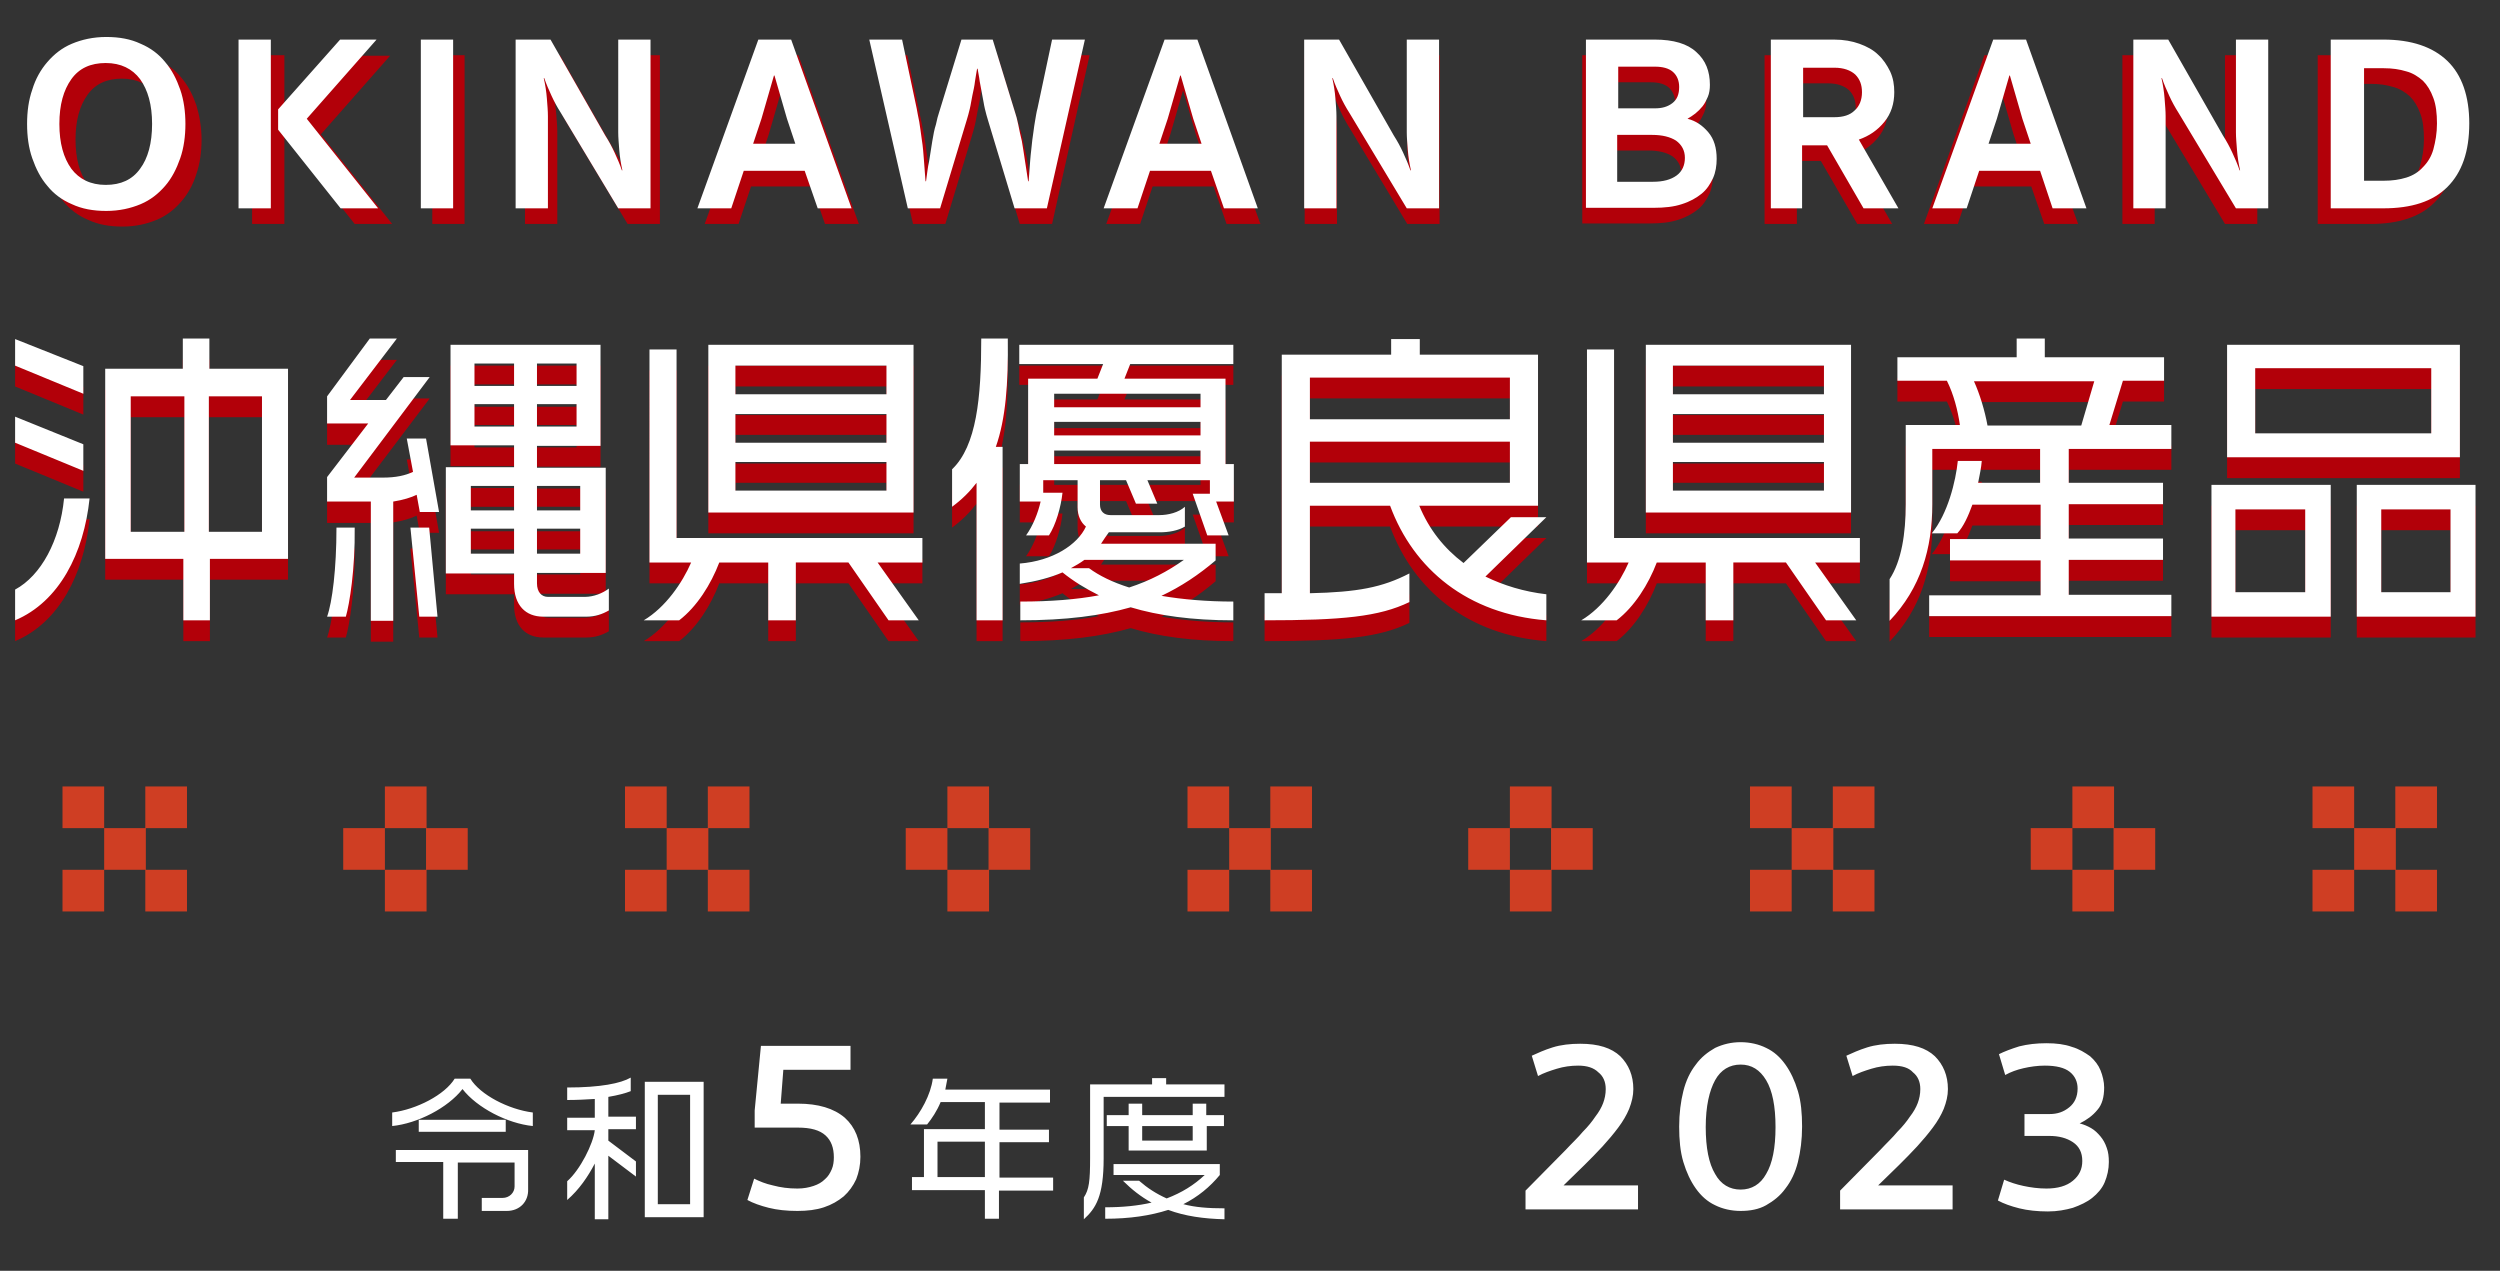
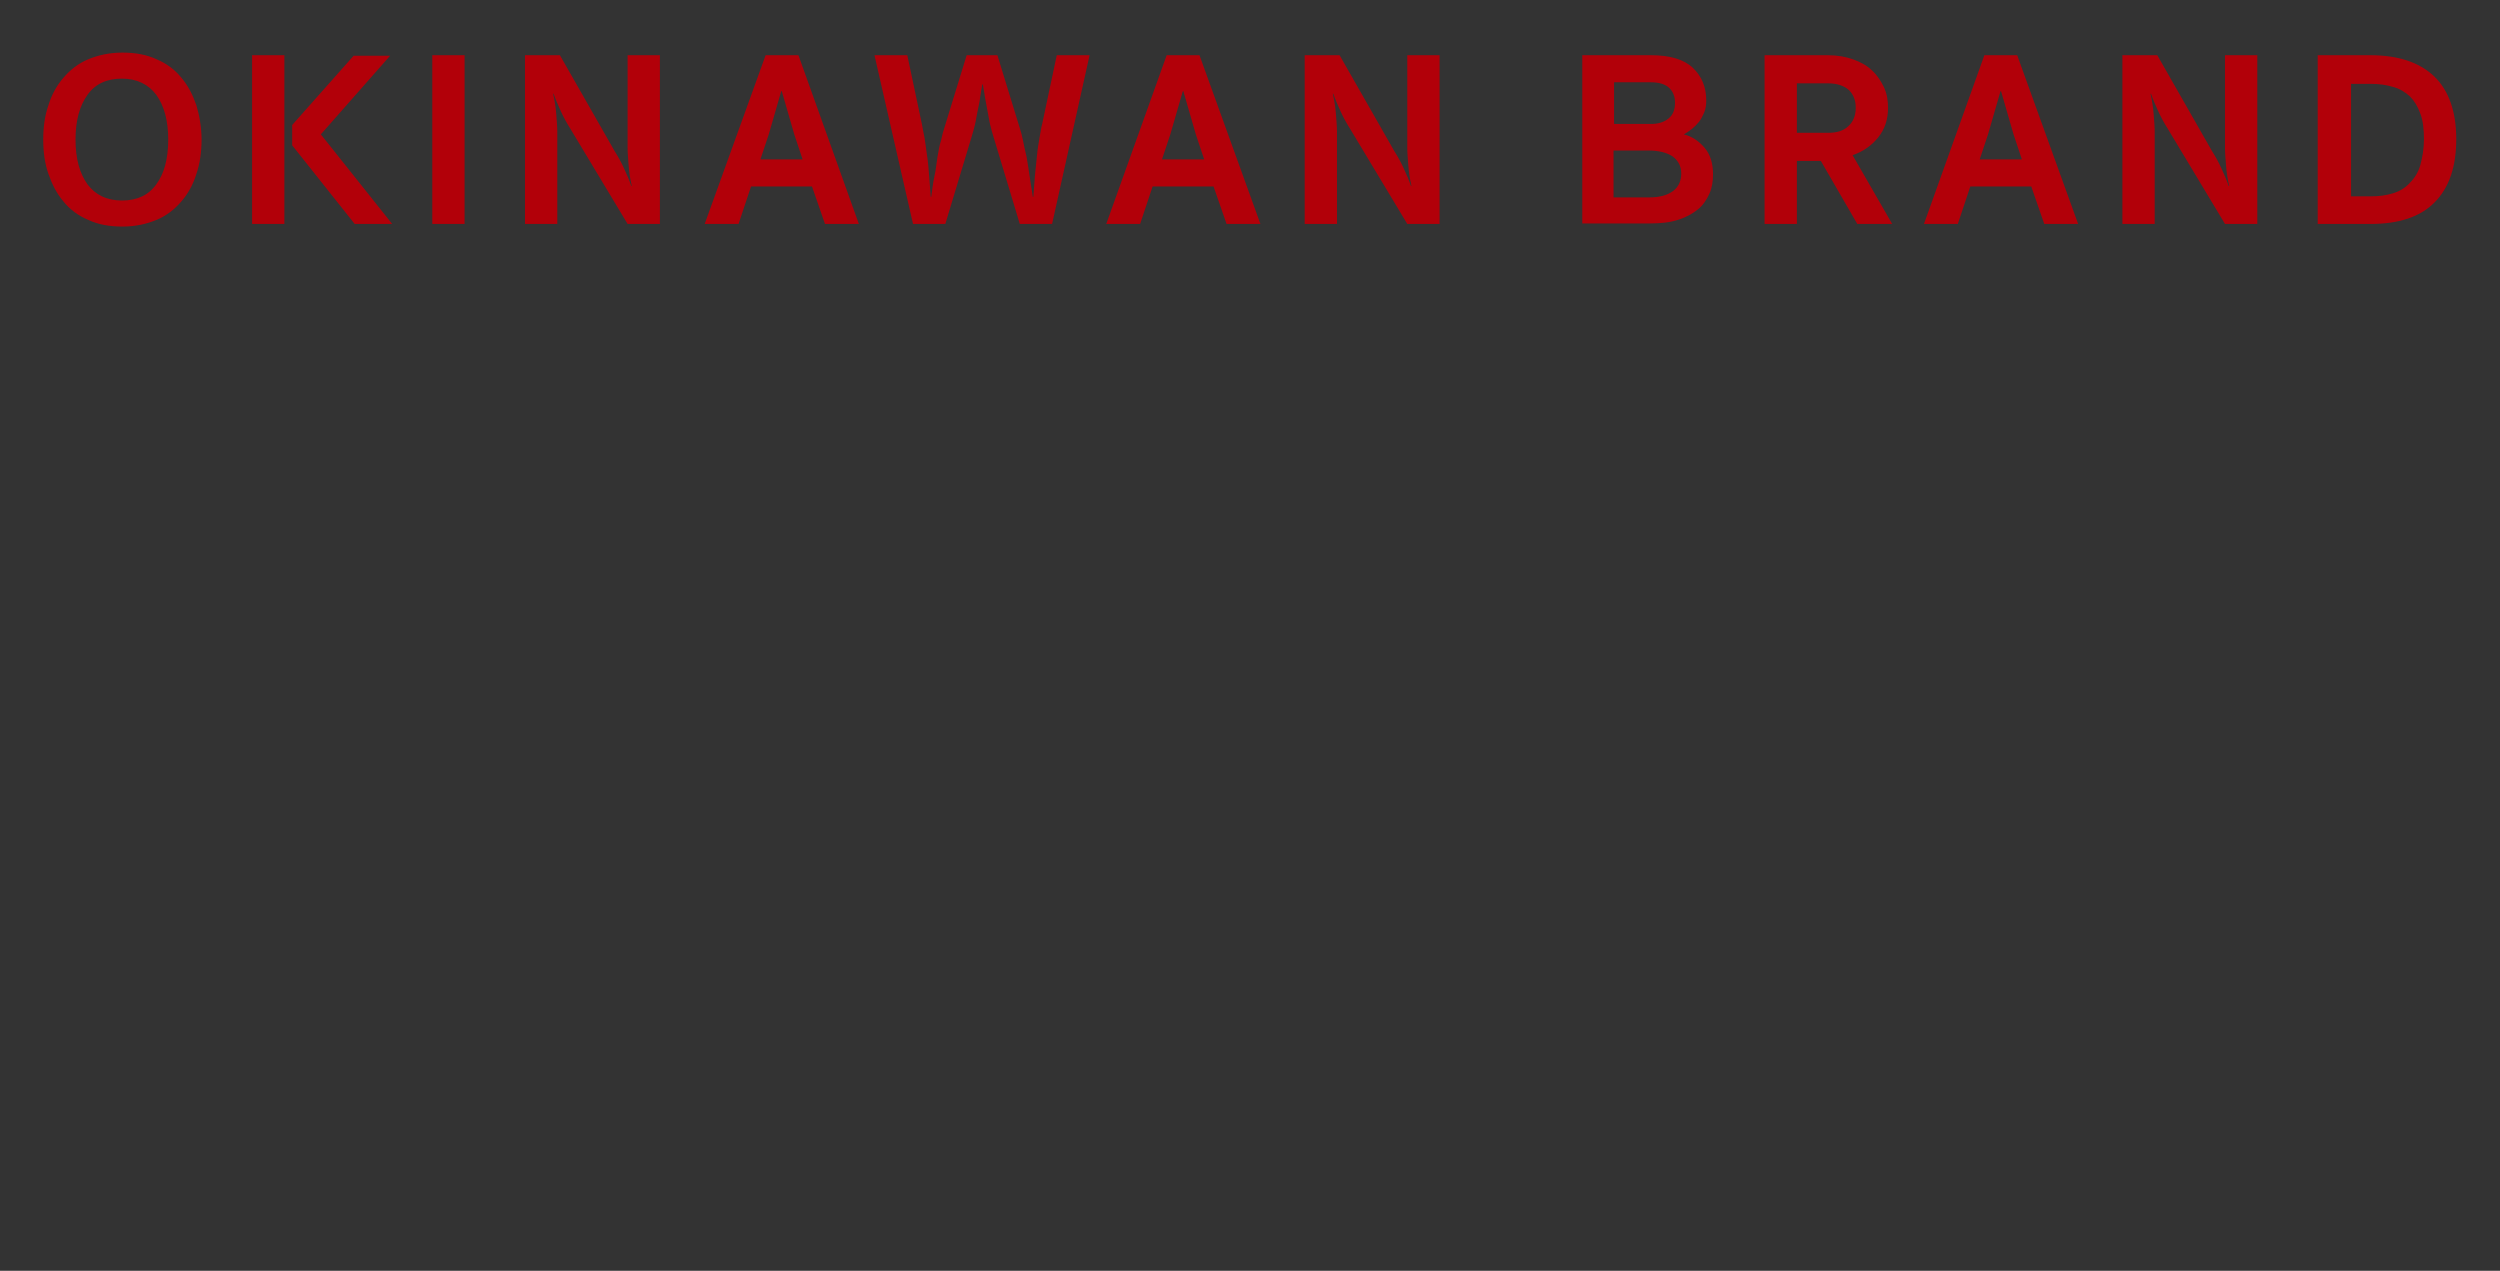
<svg xmlns="http://www.w3.org/2000/svg" width="480" viewBox="0 0 480 244">
  <rect x="0" y="0" width="480" height="244" fill="#333333" stroke="none" />
  <style>.st0{fill:#cf3e23}.st1{fill:#b20009}.st2{fill:#fff}</style>
-   <path d="M12 151h8v8h-8zM27.9 151h8v8h-8zM20 159h8v8h-8zM12 167h8v8h-8zM27.9 167h8v8h-8zM73.9 151h8v8h-8zM65.9 159h8v8h-8zM81.8 159h8v8h-8zM73.9 167h8v8h-8zM120 151h8v8h-8zM135.9 151h8v8h-8zM128 159h8v8h-8zM120 167h8v8h-8zM135.9 167h8v8h-8zM181.9 151h8v8h-8zM173.9 159h8v8h-8zM189.8 159h8v8h-8zM181.9 167h8v8h-8zM228 151h8v8h-8zM243.9 151h8v8h-8zM236 159h8v8h-8zM228 167h8v8h-8zM243.9 167h8v8h-8zM289.9 151h8v8h-8zM281.9 159h8v8h-8zM297.8 159h8v8h-8zM289.9 167h8v8h-8zM336 151h8v8h-8zM351.9 151h8v8h-8zM344 159h8v8h-8zM336 167h8v8h-8zM351.9 167h8v8h-8zM397.9 151h8v8h-8zM389.9 159h8v8h-8zM405.8 159h8v8h-8zM397.9 167h8v8h-8zM444 151h8v8h-8zM459.9 151h8v8h-8zM452 159h8v8h-8zM444 167h8v8h-8zM459.9 167h8v8h-8z" class="st0" />
  <path d="M8.3 26.8c0-2.4.3-4.6 1-6.6.6-2 1.6-3.8 2.9-5.3 1.3-1.5 2.8-2.7 4.7-3.5 1.9-.8 4.1-1.3 6.6-1.3s4.7.4 6.6 1.3c1.9.8 3.5 2 4.7 3.5 1.3 1.5 2.2 3.3 2.9 5.3.6 2 1 4.3 1 6.6s-.3 4.6-1 6.6c-.6 2-1.6 3.8-2.9 5.3-1.3 1.5-2.8 2.7-4.7 3.5s-4.1 1.3-6.6 1.3-4.7-.4-6.6-1.3c-1.9-.8-3.5-2-4.7-3.5-1.3-1.5-2.2-3.3-2.9-5.3-.7-2-1-4.2-1-6.6zm6.2 0c0 3.7.8 6.5 2.3 8.6 1.5 2 3.7 3.1 6.6 3.1 2.9 0 5.1-1 6.6-3.1 1.5-2 2.3-4.9 2.3-8.6s-.8-6.5-2.3-8.6c-1.5-2-3.7-3.1-6.6-3.1-2.9 0-5.1 1-6.6 3.1s-2.3 4.9-2.3 8.6zM54.6 43h-6.2V10.6h6.2V43zm7-17.2L75.3 43h-7.2l-12-15.1V24l11.8-13.3h7L61.6 25.8zM89.2 43H83V10.6h6.2V43zm31.3-32.4h6.2V43h-6.2l-11-18.3c-.7-1.1-1.3-2.2-1.8-3.3-.5-1.1-1-2.2-1.4-3.4h-.1c.3 1.3.5 2.6.6 3.9.1 1.3.2 2.4.2 3.4V43h-6.2V10.6h6.7L118 29c.7 1.1 1.3 2.2 1.8 3.3.5 1.1 1 2.2 1.4 3.4h.1c-.3-1.3-.5-2.6-.6-3.9-.1-1.3-.2-2.4-.2-3.4V10.6zm35.4 25.2h-11.7l-2.4 7.2h-6.5L147 10.6h6.3L164.9 43h-6.5l-2.5-7.2zm-9.9-5.2h8.1l-1.6-4.8-2.4-8.3h-.1l-2.4 8.3-1.6 4.8zm45.5-20 4.3 14c.2.6.4 1.3.6 2.3.2 1 .4 2 .7 3.2.2 1.2.4 2.4.6 3.8s.4 2.6.6 3.9h.1c.1-1.3.2-2.7.3-4s.3-2.7.4-3.9.3-2.4.5-3.5.3-1.9.5-2.6l2.8-13.2h6.3L202 43h-6.2l-5.1-16.9c-.2-.6-.4-1.4-.6-2.2-.2-.8-.3-1.7-.5-2.6-.2-.9-.3-1.8-.5-2.7-.1-.9-.3-1.7-.4-2.4h-.1c-.1.7-.3 1.6-.4 2.4-.1.9-.3 1.8-.5 2.7-.2.9-.3 1.8-.5 2.6s-.4 1.6-.6 2.2L181.5 43h-6.2l-7.4-32.4h6.3l2.8 13.2c.1.7.3 1.5.5 2.6s.3 2.2.5 3.5.3 2.6.4 3.9.2 2.7.3 4h.1c.2-1.3.3-2.6.6-3.9s.4-2.6.6-3.8c.2-1.2.4-2.3.7-3.2.2-1 .4-1.7.6-2.3l4.3-14h5.9zM233 35.8h-11.7l-2.4 7.2h-6.5L224 10.6h6.3L242 43h-6.5l-2.5-7.2zm-9.9-5.2h8.1l-1.6-4.8-2.4-8.3h-.1l-2.4 8.3-1.6 4.8zm47.1-20h6.2V43h-6.2l-11-18.3c-.7-1.1-1.3-2.2-1.8-3.3-.5-1.1-1-2.2-1.4-3.4h-.1c.3 1.3.5 2.6.6 3.9.1 1.3.2 2.4.2 3.4V43h-6.2V10.6h6.7L267.7 29c.7 1.1 1.3 2.2 1.8 3.3.5 1.1 1 2.2 1.4 3.4h.1c-.3-1.3-.5-2.6-.6-3.9-.1-1.3-.2-2.4-.2-3.4V10.6zm57.4 8.7c0 .8-.1 1.6-.4 2.3-.3.7-.6 1.3-1 1.8s-.9 1-1.4 1.4c-.5.4-1 .7-1.5 1 1.6.4 2.9 1.3 4 2.6s1.6 3 1.6 5.1c0 1.3-.2 2.6-.7 3.7s-1.2 2.2-2.2 3c-1 .8-2.2 1.5-3.8 2-1.5.5-3.3.7-5.4.7h-13V10.6H317c3.6 0 6.3.8 8 2.4 1.7 1.6 2.6 3.7 2.6 6.3zM317 23.8c1.3 0 2.4-.3 3.3-1 .9-.7 1.3-1.7 1.3-3.1 0-1.2-.4-2.2-1.2-2.9-.8-.7-2-1-3.4-1h-7.1v8h7.1zm-.3 14.1c1.9 0 3.4-.4 4.5-1.2s1.6-2 1.6-3.4-.6-2.5-1.7-3.3c-1.1-.7-2.6-1.1-4.6-1.1h-6.7v9h6.9zm45.8-17.2c0 2.2-.6 4.1-1.9 5.7-1.3 1.6-2.9 2.7-4.9 3.4l7.6 13.2h-6.7l-7-12.1H345V43h-6.2V10.6h12.1c1.9 0 3.5.3 4.9.8 1.4.5 2.7 1.2 3.6 2.1 1 .9 1.7 2 2.3 3.2.6 1.3.8 2.6.8 4zm-6.2 0c0-1.4-.4-2.5-1.3-3.4-.9-.8-2.2-1.3-4-1.3h-6v9.5h6c1.7 0 3-.4 3.9-1.3.9-.8 1.4-2 1.4-3.5zM390 35.8h-11.7l-2.4 7.2h-6.5L381 10.6h6.3L399 43h-6.5l-2.5-7.2zm-9.9-5.2h8.1l-1.6-4.8-2.4-8.3h-.1l-2.4 8.3-1.6 4.8zm47.1-20h6.2V43h-6.2l-11-18.3c-.7-1.1-1.3-2.2-1.8-3.3-.5-1.1-1-2.2-1.4-3.4h-.1c.3 1.3.5 2.6.6 3.9.1 1.3.2 2.4.2 3.4V43h-6.2V10.6h6.7L424.7 29c.7 1.1 1.3 2.2 1.8 3.3.5 1.1 1 2.2 1.4 3.4h.1c-.3-1.3-.5-2.6-.6-3.9-.1-1.3-.2-2.4-.2-3.4V10.6zm44.4 16.1c0 5.4-1.4 9.4-4.2 12.2s-6.9 4.1-12.3 4.1H445V10.6h10.1c5.4 0 9.5 1.4 12.3 4.1s4.2 6.8 4.2 12zm-6.2 0c0-1.9-.2-3.6-.7-4.9-.5-1.4-1.2-2.5-2-3.3-.9-.8-2-1.5-3.2-1.8-1.3-.4-2.7-.6-4.3-.6h-3.8v21.6h3.8c1.6 0 3-.2 4.3-.6 1.3-.4 2.4-1.1 3.2-2 .9-.9 1.6-2 2-3.4.4-1.5.7-3.1.7-5z" class="st1" />
-   <path d="M5.2 23.8c0-2.4.3-4.6 1-6.6.6-2 1.6-3.8 2.9-5.3 1.3-1.5 2.8-2.7 4.7-3.5 1.9-.8 4.1-1.3 6.6-1.3s4.7.4 6.6 1.3c1.9.8 3.5 2 4.7 3.5 1.3 1.5 2.2 3.3 2.9 5.3s1 4.3 1 6.6-.3 4.6-1 6.6-1.6 3.8-2.9 5.3c-1.3 1.5-2.8 2.7-4.7 3.5-1.9.8-4.1 1.3-6.6 1.3s-4.7-.4-6.6-1.3c-1.9-.8-3.5-2-4.7-3.5-1.3-1.5-2.2-3.3-2.9-5.3-.7-2-1-4.2-1-6.6zm6.2 0c0 3.7.8 6.5 2.3 8.6 1.5 2 3.7 3.1 6.6 3.1 2.9 0 5.1-1 6.6-3.1 1.5-2 2.3-4.9 2.3-8.6s-.8-6.5-2.3-8.6c-1.5-2-3.7-3.1-6.6-3.1-2.9 0-5.1 1-6.6 3.1s-2.3 4.9-2.3 8.6zM52 40h-6.2V7.6H52V40zm6.9-17.2L72.6 40h-7.2l-12-15.1V21L65.3 7.6h7L58.9 22.8zM87 40h-6.2V7.6H87V40zm31.7-32.4h6.2V40h-6.2l-11-18.3c-.7-1.1-1.3-2.2-1.8-3.3-.5-1.1-1-2.2-1.4-3.4h-.1c.3 1.3.5 2.6.6 3.9.1 1.3.2 2.4.2 3.4V40H99V7.6h6.7L116.2 26c.7 1.1 1.3 2.2 1.8 3.3.5 1.1 1 2.2 1.4 3.4h.1c-.3-1.3-.5-2.6-.6-3.9-.1-1.3-.2-2.4-.2-3.4V7.6zm35.8 25.2h-11.7l-2.4 7.2h-6.5l11.7-32.4h6.3L163.5 40H157l-2.5-7.2zm-9.9-5.2h8.1l-1.6-4.8-2.4-8.3h-.1l-2.4 8.3-1.6 4.8zm46-20 4.3 14c.2.6.4 1.3.6 2.3.2 1 .4 2 .7 3.2.2 1.2.4 2.4.6 3.8l.6 3.9h.1c.1-1.3.2-2.7.3-4 .1-1.4.3-2.7.4-3.9.2-1.2.3-2.4.5-3.5s.3-1.9.5-2.6L202 7.6h6.3L201 40h-6.2l-5.1-16.9c-.2-.6-.4-1.4-.6-2.2-.2-.8-.3-1.7-.5-2.6-.2-.9-.3-1.8-.5-2.7-.1-.9-.3-1.7-.4-2.4h-.1c-.1.7-.3 1.6-.4 2.4-.1.9-.3 1.8-.5 2.7-.2.9-.3 1.8-.5 2.6s-.4 1.6-.6 2.2L180.5 40h-6.2l-7.4-32.4h6.3l2.8 13.2c.1.7.3 1.5.5 2.6s.3 2.2.5 3.5c.2 1.2.3 2.6.4 3.9.1 1.4.2 2.7.3 4h.1c.2-1.3.3-2.6.6-3.9.2-1.3.4-2.6.6-3.8.2-1.2.4-2.3.7-3.2.2-1 .4-1.7.6-2.3l4.3-14h6zm41.9 25.2h-11.7l-2.4 7.2h-6.5l11.7-32.4h6.3L241.5 40H235l-2.5-7.2zm-9.9-5.2h8.1l-1.6-4.8-2.4-8.3h-.1l-2.4 8.3-1.6 4.8zm47.5-20h6.2V40h-6.2l-11-18.3c-.7-1.1-1.3-2.2-1.8-3.3-.5-1.1-1-2.2-1.4-3.4h-.1c.3 1.3.5 2.6.6 3.9.1 1.3.2 2.4.2 3.4V40h-6.2V7.6h6.7L267.6 26c.7 1.1 1.3 2.2 1.8 3.3.5 1.1 1 2.2 1.4 3.4h.1c-.3-1.3-.5-2.6-.6-3.9-.1-1.3-.2-2.4-.2-3.4V7.6zm58.2 8.7c0 .8-.1 1.6-.4 2.3-.3.7-.6 1.3-1 1.8s-.9 1-1.4 1.4c-.5.4-1 .7-1.5 1 1.6.4 2.9 1.3 4 2.6s1.6 3 1.6 5.1c0 1.3-.2 2.6-.7 3.7s-1.2 2.2-2.2 3c-1 .8-2.2 1.5-3.8 2-1.5.5-3.3.7-5.4.7h-13V7.6h13.2c3.6 0 6.3.8 8 2.4 1.8 1.6 2.6 3.7 2.6 6.3zm-10.5 4.5c1.3 0 2.4-.3 3.3-1 .9-.7 1.3-1.7 1.3-3.1 0-1.2-.4-2.2-1.2-2.9-.8-.7-2-1-3.4-1h-7.1v8h7.1zm-.4 14.1c1.9 0 3.4-.4 4.5-1.2s1.6-2 1.6-3.4-.6-2.5-1.7-3.3c-1.1-.7-2.6-1.1-4.6-1.1h-6.7v9h6.9zm46.3-17.2c0 2.2-.6 4.1-1.9 5.7-1.3 1.6-2.9 2.7-4.9 3.4l7.6 13.2h-6.7l-7-12.1H346V40h-6V7.6h12.1c1.9 0 3.5.3 4.9.8 1.4.5 2.7 1.2 3.6 2.1 1 .9 1.7 2 2.3 3.2.6 1.3.8 2.6.8 4zm-6.2 0c0-1.4-.4-2.5-1.3-3.4-.9-.8-2.2-1.3-4-1.3h-6v9.5h6c1.7 0 3-.4 3.9-1.3.9-.8 1.4-2 1.4-3.5zm34.2 15.1H380l-2.4 7.2H371l11.7-32.4h6.3L400.6 40h-6.5l-2.4-7.2zm-9.9-5.2h8.1l-1.6-4.8-2.4-8.3h-.1l-2.4 8.3-1.6 4.8zm47.5-20h6.2V40h-6.2l-11-18.3c-.7-1.1-1.3-2.2-1.8-3.3-.5-1.1-1-2.2-1.4-3.4h-.1c.3 1.3.5 2.6.6 3.9.1 1.3.2 2.4.2 3.4V40h-6.2V7.6h6.7L426.8 26c.7 1.1 1.3 2.2 1.8 3.3.5 1.1 1 2.2 1.4 3.4h.1c-.3-1.3-.5-2.6-.6-3.9-.1-1.3-.2-2.4-.2-3.4V7.6zm44.8 16.1c0 5.4-1.4 9.4-4.2 12.2S463 40 457.6 40h-10.1V7.6h10.1c5.4 0 9.5 1.4 12.3 4.1s4.2 6.8 4.2 12zm-6.2 0c0-1.9-.2-3.6-.7-4.9-.5-1.4-1.2-2.5-2-3.3-.9-.8-2-1.5-3.2-1.8-1.3-.4-2.7-.6-4.3-.6h-3.8v21.6h3.8c1.6 0 3-.2 4.3-.6 1.3-.4 2.4-1.1 3.2-2 .9-.9 1.6-2 2-3.4.4-1.5.7-3.1.7-5z" class="st2" />
-   <path d="M2.9 74.2v-5.1L16 74.3v5.3L2.9 74.2zm0 14.8v-5L16 89.3v5.1L2.9 89zm0 34.1v-5.9c5-2.7 8.6-9.4 9.4-17.5h4.9c-1.1 10.5-5.8 19.8-14.3 23.4zm37.4-11.8v11.8h-5.1v-11.8h-15V74.8h14.9V69h5.1v5.8h15.1v36.5h-15zm-4.9-31.2H25.1v26h10.3v-26zm14.9 0H40.1v26h10.2v-26zm16.1 42.3h-3.6c1-2.8 1.8-9.2 1.8-17.1h3.5c.1 8-1 14.7-1.7 17.1zm14.2-20.1L80 99c-1 .5-2.6 1-4.5 1.3v22.9h-4.3v-22.8h-8.4v-4.7l7.9-10.3h-7.9v-5.2L71 69.1h5.2l-9 11.8h6.9l3.4-4.4h5L68 95.7h5.5c2.5 0 4.3-.4 5.8-1.1l-1.2-6.4h3.7l2.5 14.1h-3.7zm-.1 20.1-1.7-17.1h3.6l1.6 17.1h-3.5zm32.1 0h-8.3c-3.4 0-5.6-2.2-5.6-6.3v-2H85.6V93.7h13.1v-4.2H86.5V70.2h28.8v19.4h-12.2v4.2h13.2V114h-13.2v2c0 1.7.9 2.6 2.1 2.6h7.1c1.7 0 3.4-.7 4.6-1.6v4.2c-1.2.7-2.6 1.2-4.3 1.2zM98.7 97.3h-8.3v4.7h8.3v-4.7zm0 8.2h-8.3v4.8h8.3v-4.8zm0-31.7h-7.6v4.3h7.6v-4.3zm0 7.8h-7.6v4.3h7.6v-4.3zm12-7.8h-7.6v4.3h7.6v-4.3zm0 7.8h-7.6v4.3h7.6v-4.3zm.7 15.7h-8.3v4.7h8.3v-4.7zm0 8.2h-8.3v4.8h8.3v-4.8zm57.1 6.5 7.9 11.1h-5.8l-7.7-11.1h-10.1v11.1h-5.3V112h-9.4c-1.6 4.2-4.3 8.5-7.7 11.1h-6.8c4.2-2.5 7.4-7.2 9.1-11.1h-8V71.1h5.2v36.2h47.2v4.7h-8.6zm-32.5-9.7V70.2h39.4v32.2H136zm34.2-28.1h-29v5.5h29v-5.5zm0 9.3h-29V89h29v-5.5zm0 9.2h-29v5.5h29v-5.5zm21-2.9h1.3v33.3h-5V96.7c-1.3 1.7-2.8 3.2-4.7 4.6v-7.2c4.7-4.5 5.6-13.7 5.6-25.1h5.1c.1 8.7-.4 15.4-2.3 20.8zm25.9 30.8c-5.6 1.6-12.4 2.5-21.2 2.5v-3.6c5.9 0 10.8-.4 15.1-1.2-2.6-1.3-4.9-2.7-7-4.4-2.3 1-5 1.7-8.2 2.2v-3.9c6.3-.5 11.1-3.6 12.7-7.1-1-.8-1.6-2.1-1.6-3.7v-5.2h-6.6v2.4h3.7c-.3 2.8-1.3 6.2-2.6 8.2H197c1.3-1.8 2.3-4.3 2.8-6.5h-4v-7.2h1.6V76.7h13.3l1.1-2.8h-16.1v-3.7h41.1v3.7H217l-1.1 2.8h19.4v16.4h1.6v7.2h-3.4l2.4 6.5h-4.1l-2.8-8h3.3v-2.6h-12l1.9 4.5h-4.1l-1.9-4.5h-5v4.7c0 1.3.8 2 2 2h9.4c1.7 0 3.7-.5 4.9-1.6v3.8c-1.3.8-3.2 1.1-4.8 1.1h-9.8c-.5.7-1 1.4-1.5 2.2h22v3.2c-3.3 2.8-6.6 5-10.4 6.8 4.1.7 8.8 1.1 13.8 1.1v3.6c-7.9 0-14.4-.9-19.7-2.5zm13.4-41h-28.1v2.6h28.1v-2.6zm0 5.4h-28.1v2.6h28.1V85zm0 5.5h-28.1v2.6h28.1v-2.6zm-22.3 21c-.8.6-1.7 1.1-2.6 1.6h3.5c1.9 1.4 4.5 2.7 7.7 3.7 4-1.3 7.4-3.1 10.5-5.3h-19.1zm58.7-10.4h-15.4v16.8c9.1-.2 13.9-1.1 19.1-3.8v5.5c-5.8 2.8-12.8 3.5-27.8 3.5v-5.2h3.3V72.1h21v-3h5.5v3h22.7v29h-22.8c1.9 4.6 4.8 8.2 8.5 11l9.1-8.8h6.8l-11.7 11.4c3.5 1.7 7.4 2.9 11.7 3.4v5c-15.1-1.2-25.5-9.8-30-22zm23-24.6h-38.4v8h38.4v-8zm0 12.3h-38.4v7.9h38.4v-7.9zm58.6 23.2 7.9 11.1h-5.8l-7.7-11.1h-10.1v11.1h-5.3V112h-9.4c-1.6 4.2-4.3 8.5-7.7 11.1h-6.8c4.2-2.5 7.4-7.2 9.1-11.1h-8V71.1h5.2v36.2h47.2v4.7h-8.6zm-32.5-9.7V70.2h39.4v32.2H316zm34.2-28.1h-29v5.5h29v-5.5zm0 9.3h-29V89h29v-5.5zm0 9.2h-29v5.5h29v-5.5zm20.2 29.7v-4.1h21.4v-6.7h-17.4v-4.1h17.4v-6.6h-13.1c-.8 2.2-1.7 4.2-2.9 5.5h-4.9c3.1-3.8 4.6-10 5-13.9h4.6c-.1 1.3-.4 2.7-.7 4.2h11.9v-6.5H371v10.6c0 8.5-2.2 16.1-8.2 22.4v-8c2.3-3.5 3.1-8.8 3.1-14.4V85.6h10.4c-.4-2.8-1.2-5.9-2.5-8.5h-9.5v-4.5h22.9V69h5.4v3.6h22.9v4.5h-7.9l-2.6 8.5h11.9v4.6h-19.7v6.5h18.1v4.1h-18.1v6.6h18.1v4.1h-18.1v6.7h19.7v4.1h-46.5zm8.6-45.2c1.1 2.4 2.1 5.7 2.6 8.5h18l2.5-8.5H379zm45.6 45.2V97.1h22.9v25.3h-22.9zm3-30.6V70.2h44.7v21.6h-44.7zm15 10h-13.4v15.9h13.4v-15.9zm24.2-27.1H433v12.5h33.8V74.7zm-14.3 47.7V97.1h22.8v25.3h-22.8zm18-20.6h-13.3v15.9h13.3v-15.9z" class="st1" />
-   <path d="M2.9 70.2v-5.1L16 70.3v5.3L2.9 70.2zm0 14.8v-5L16 85.3v5.1L2.9 85zm0 34.1v-5.9c5-2.7 8.6-9.4 9.4-17.5h4.9c-1.1 10.5-5.8 19.8-14.3 23.4zm37.4-11.8v11.8h-5.1v-11.8h-15V70.8h14.9V65h5.1v5.8h15.1v36.5h-15zm-4.9-31.2H25.1v26h10.3v-26zm14.9 0H40.1v26h10.2v-26zm16.1 42.3h-3.6c1-2.8 1.8-9.2 1.8-17.1h3.5c.1 8-1 14.7-1.7 17.1zm14.2-20.1L80 95c-1 .5-2.6 1-4.5 1.3v22.9h-4.3V96.3h-8.4v-4.7l7.9-10.3h-7.9v-5.2L71 65h5.2l-9 11.8h6.9l3.4-4.4h5L68 91.7h5.5c2.5 0 4.3-.4 5.8-1.1l-1.2-6.4h3.7l2.5 14.1h-3.7zm-.1 20.1-1.7-17.1h3.6l1.6 17.1h-3.5zm32.1 0h-8.3c-3.4 0-5.6-2.2-5.6-6.3v-2H85.6V89.7h13.1v-4.2H86.5V66.2h28.8v19.4h-12.2v4.2h13.2V110h-13.2v2c0 1.7.9 2.6 2.1 2.6h7.1c1.7 0 3.4-.7 4.6-1.6v4.2c-1.2.7-2.6 1.2-4.3 1.2zM98.7 93.3h-8.3V98h8.3v-4.7zm0 8.2h-8.3v4.8h8.3v-4.8zm0-31.7h-7.6v4.3h7.6v-4.3zm0 7.8h-7.6v4.3h7.6v-4.3zm12-7.8h-7.6v4.3h7.6v-4.3zm0 7.8h-7.6v4.3h7.6v-4.3zm.7 15.7h-8.3V98h8.3v-4.7zm0 8.2h-8.3v4.8h8.3v-4.8zm57.1 6.5 7.9 11.1h-5.8l-7.7-11.1h-10.1v11.1h-5.3V108h-9.4c-1.6 4.2-4.3 8.5-7.7 11.1h-6.8c4.2-2.5 7.4-7.2 9.1-11.1h-8V67.1h5.2v36.2h47.2v4.7h-8.6zM136 98.3V66.2h39.4v32.2H136zm34.2-28.1h-29v5.5h29v-5.5zm0 9.3h-29V85h29v-5.5zm0 9.2h-29v5.5h29v-5.5zm21-2.9h1.3v33.3h-5V92.7c-1.3 1.7-2.8 3.2-4.7 4.6v-7.2c4.7-4.5 5.6-13.7 5.6-25.1h5.1c.1 8.7-.4 15.4-2.3 20.8zm25.9 30.8c-5.6 1.6-12.4 2.5-21.2 2.5v-3.6c5.9 0 10.8-.4 15.1-1.2-2.6-1.3-4.9-2.7-7-4.4-2.3 1-5 1.7-8.2 2.2v-3.9c6.3-.5 11.1-3.6 12.7-7.1-1-.8-1.6-2.1-1.6-3.7v-5.2h-6.6v2.4h3.7c-.3 2.8-1.3 6.2-2.6 8.2H197c1.3-1.8 2.3-4.3 2.8-6.5h-4v-7.2h1.6V72.7h13.3l1.1-2.8h-16.1v-3.7h41.1v3.7H217l-1.1 2.8h19.4v16.4h1.6v7.2h-3.4l2.4 6.5h-4.1l-2.8-8h3.3v-2.6h-12l1.9 4.5h-4.1l-1.9-4.5h-5v4.7c0 1.3.8 2 2 2h9.4c1.7 0 3.7-.5 4.9-1.6v3.8c-1.3.8-3.2 1.1-4.8 1.1h-9.8c-.5.7-1 1.4-1.5 2.2h22v3.2c-3.3 2.8-6.6 5-10.4 6.8 4.1.7 8.8 1.1 13.8 1.1v3.6c-7.9 0-14.4-.9-19.7-2.5zm13.4-41h-28.1v2.6h28.1v-2.6zm0 5.4h-28.1v2.6h28.1V81zm0 5.5h-28.1v2.6h28.1v-2.6zm-22.3 21c-.8.6-1.7 1.1-2.6 1.6h3.5c1.9 1.4 4.5 2.7 7.7 3.7 4-1.3 7.4-3.1 10.5-5.3h-19.1zm58.7-10.4h-15.4v16.8c9.1-.2 13.9-1.1 19.1-3.8v5.5c-5.8 2.8-12.8 3.5-27.8 3.5v-5.2h3.3V68.1h21v-3h5.5v3h22.7v29h-22.8c1.9 4.6 4.8 8.2 8.5 11l9.1-8.8h6.8l-11.7 11.4c3.5 1.7 7.4 2.9 11.7 3.4v5c-15.1-1.2-25.5-9.8-30-22zm23-24.6h-38.4v8h38.4v-8zm0 12.3h-38.4v7.9h38.4v-7.9zm58.6 23.2 7.9 11.1h-5.8l-7.7-11.1h-10.1v11.1h-5.3V108h-9.4c-1.6 4.2-4.3 8.5-7.7 11.1h-6.8c4.2-2.5 7.4-7.2 9.1-11.1h-8V67.1h5.2v36.2h47.2v4.7h-8.6zM316 98.3V66.2h39.4v32.2H316zm34.2-28.1h-29v5.5h29v-5.5zm0 9.3h-29V85h29v-5.5zm0 9.2h-29v5.5h29v-5.5zm20.2 29.7v-4.1h21.4v-6.7h-17.4v-4.1h17.4v-6.6h-13.1c-.8 2.2-1.7 4.2-2.9 5.5h-4.9c3.1-3.8 4.6-10 5-13.9h4.6c-.1 1.3-.4 2.7-.7 4.2h11.9v-6.5H371v10.6c0 8.5-2.2 16.1-8.2 22.4v-8c2.3-3.5 3.1-8.8 3.1-14.4V81.6h10.4c-.4-2.8-1.2-5.9-2.5-8.5h-9.5v-4.5h22.9V65h5.4v3.6h22.9v4.5h-7.9l-2.6 8.5h11.9v4.6h-19.7v6.5h18.1v4.1h-18.1v6.6h18.1v4.1h-18.1v6.7h19.7v4.1h-46.5zm8.6-45.2c1.1 2.4 2.1 5.7 2.6 8.5h18l2.5-8.5H379zm45.6 45.2V93.1h22.9v25.3h-22.9zm3-30.6V66.2h44.7v21.6h-44.7zm15 10h-13.4v15.9h13.4V97.8zm24.2-27.1H433v12.5h33.8V70.7zm-14.3 47.7V93.1h22.8v25.3h-22.8zm18-20.6h-13.3v15.9h13.3V97.8zM88.8 209.1c-2.8 3.6-8.6 6.6-13.5 7.1v-2.6c4.7-.6 10.1-3.4 12-6.5h3c1.9 3.1 7.3 5.9 12 6.5v2.6c-4.9-.5-10.7-3.5-13.5-7.1zm8.5 23.4h-4.8V230h4c1.3 0 2.3-1 2.3-2.2v-4.6H87.9V234h-2.8v-10.9H76v-2.3h25.4v7.5c.1 2.4-1.6 4.2-4.1 4.2zm-16.9-15.3V215h16.7v2.3H80.4zm36.4 4.7v12.2h-2.6v-10.7c-1.3 2.5-3 5-5.3 7v-3.6c2.5-2.2 5-7.2 5.3-9.8h-5.3v-2.4h5.3V211c-1.6.1-3.4.2-5.3.2v-2.4c6.4 0 10.3-.8 12.2-1.9v2.6c-1 .4-2.5.8-4.3 1.1v3.8h5.3v2.4h-5.3v2.2l5.3 4v2.9l-5.3-4zm7 11.8v-26h11.3v26h-11.3zm8.7-23.5h-6.2v21h6.2v-21zm20.6 18c1.2 0 2.2-.2 3.1-.5.9-.3 1.6-.7 2.2-1.3.6-.5 1-1.2 1.3-1.9s.4-1.5.4-2.3c0-1.8-.5-3.2-1.6-4.2s-2.8-1.5-5.3-1.5h-8.3v-3.3l1.2-12.4h17.2v4.6h-12.9l-.5 6.5h3.3c3.9 0 6.9.9 9 2.7 2 1.8 3 4.3 3 7.5 0 1.6-.3 3-.8 4.3-.6 1.3-1.4 2.4-2.4 3.3-1.1.9-2.3 1.6-3.8 2.1s-3.2.7-5.1.7c-2.1 0-3.9-.2-5.5-.6-1.6-.4-3-.9-4.1-1.5l1.3-4.1c1 .5 2.2 1 3.6 1.3 1.5.4 3 .6 4.7.6zm38.7.3v5.5h-2.7v-5.5h-14V226h2.3v-9.2h11.7v-5.2h-8.5c-.7 1.7-1.7 3.2-2.6 4.3h-3.2c2-2.3 3.9-5.7 4.3-8.8h2.8c-.1.7-.3 1.4-.4 2.1h20.1v2.5h-9.7v5.2h9.5v2.4h-9.5v6.8h10.3v2.5h-10.4zm-2.7-9.3H180v6.8h9.1v-6.8zm22.8-8.6v11.8c0 7.3-1.5 9.6-3.8 11.7v-4.2c1-1.5 1.2-3.1 1.2-7.6v-14.1h11.9V207h2.7v1.2h11.2v2.4h-23.2zm12.4 21.7c-3.4 1.1-7.4 1.7-12.1 1.7v-2.2c3.4 0 6.3-.3 8.9-.9-2-1.1-3.8-2.5-5.5-4.2h3.1c1.6 1.4 3.3 2.5 5.3 3.4 2.9-1.1 5.3-2.6 7.3-4.5h-17.5v-2.1h20.4v2.1c-1.9 2.3-4.2 4.2-7 5.6 2.2.6 4.8.8 7.9.8v2.1c-4-.1-7.6-.6-10.8-1.8zm7.4-16.1v4.7h-15v-4.7h-4.2v-2.1h4.2v-2.2h2.6v2.2h9.7v-2.2h2.6v2.2h3.4v2.1h-3.3zm-2.7 0h-9.7v2.8h9.7v-2.8zm74-11.6c-1.4 0-2.8.2-4.1.6-1.3.4-2.5.8-3.6 1.4l-1.2-3.9c1.1-.5 2.4-1.1 4-1.6s3.4-.7 5.3-.7c3.5 0 6 .8 7.7 2.4 1.6 1.6 2.5 3.7 2.5 6.3 0 1.3-.3 2.5-.8 3.8-.5 1.2-1.2 2.4-2.1 3.6-.9 1.2-1.9 2.4-3 3.6-1.1 1.2-2.3 2.4-3.5 3.6l-4 3.9h14.3v4.6h-21.6v-3.6l7.7-7.8c1.2-1.3 2.4-2.4 3.3-3.5 1-1 1.8-2 2.4-2.9.7-.9 1.2-1.8 1.5-2.6.3-.8.5-1.7.5-2.7 0-1.4-.5-2.5-1.4-3.2-.9-.9-2.2-1.3-3.9-1.3zm31.2 27.9c-1.8 0-3.5-.4-4.9-1.1-1.5-.7-2.7-1.8-3.7-3.2-1-1.4-1.8-3.1-2.4-5.1s-.8-4.3-.8-6.8.3-4.8.8-6.8 1.3-3.7 2.4-5.1c1-1.4 2.3-2.4 3.7-3.2 1.5-.7 3.1-1.1 4.9-1.1 1.8 0 3.5.4 4.9 1.1 1.5.7 2.7 1.8 3.7 3.2 1 1.4 1.8 3.1 2.4 5.1s.8 4.3.8 6.8-.3 4.8-.8 6.8-1.3 3.7-2.4 5.1c-1 1.4-2.3 2.4-3.7 3.2-1.4.8-3.1 1.1-4.9 1.1zm0-4.1c2.1 0 3.8-1 4.9-3 1.2-2 1.8-5 1.8-9s-.6-7-1.8-9-2.8-3-4.9-3c-2.1 0-3.8 1-4.9 3s-1.8 5-1.8 9 .6 7 1.8 9c1.1 2 2.8 3 4.9 3zm29.2-23.8c-1.4 0-2.8.2-4.1.6-1.3.4-2.5.8-3.6 1.4l-1.2-3.9c1.1-.5 2.4-1.1 4-1.6s3.4-.7 5.3-.7c3.5 0 6 .8 7.7 2.4 1.6 1.6 2.5 3.7 2.5 6.3 0 1.3-.3 2.5-.8 3.8-.5 1.2-1.2 2.4-2.1 3.6-.9 1.2-1.9 2.4-3 3.6-1.1 1.2-2.3 2.4-3.5 3.6l-4 3.9h14.3v4.6h-21.6v-3.6l7.7-7.8c1.2-1.3 2.4-2.4 3.3-3.5 1-1 1.8-2 2.4-2.9.7-.9 1.2-1.8 1.5-2.6.3-.8.5-1.7.5-2.7 0-1.4-.5-2.5-1.4-3.2-.8-.9-2.1-1.3-3.9-1.3zm29.5 23.6c2.2 0 3.9-.5 5.1-1.5 1.2-1 1.8-2.2 1.8-3.8 0-1.6-.6-2.8-1.8-3.6s-2.7-1.2-4.5-1.2h-4.8v-4.2h4.8c1.5 0 2.7-.4 3.8-1.3 1-.8 1.6-2 1.6-3.6 0-1.3-.5-2.4-1.5-3.2-1-.8-2.6-1.2-4.8-1.2-1.4 0-2.8.2-4.1.5-1.3.3-2.4.7-3.5 1.3l-1.2-4c1-.5 2.3-1 3.9-1.5 1.6-.4 3.3-.6 5.2-.6 1.9 0 3.5.2 4.9.7 1.4.4 2.5 1.1 3.5 1.8.9.8 1.6 1.7 2 2.7s.7 2.2.7 3.3c0 1.8-.4 3.3-1.3 4.3-.9 1.1-2 1.9-3.4 2.6.8.2 1.5.5 2.2.9.7.4 1.3 1 1.8 1.6s.9 1.3 1.2 2.2c.3.8.4 1.7.4 2.7 0 1.4-.3 2.7-.8 3.9s-1.4 2.2-2.4 3-2.3 1.4-3.7 1.9c-1.4.4-3 .7-4.8.7-2 0-3.9-.2-5.5-.6-1.6-.4-3-.9-4.1-1.5l1.2-4c1.1.5 2.3.9 3.7 1.2 1.4.3 2.9.5 4.4.5z" class="st2" />
</svg>